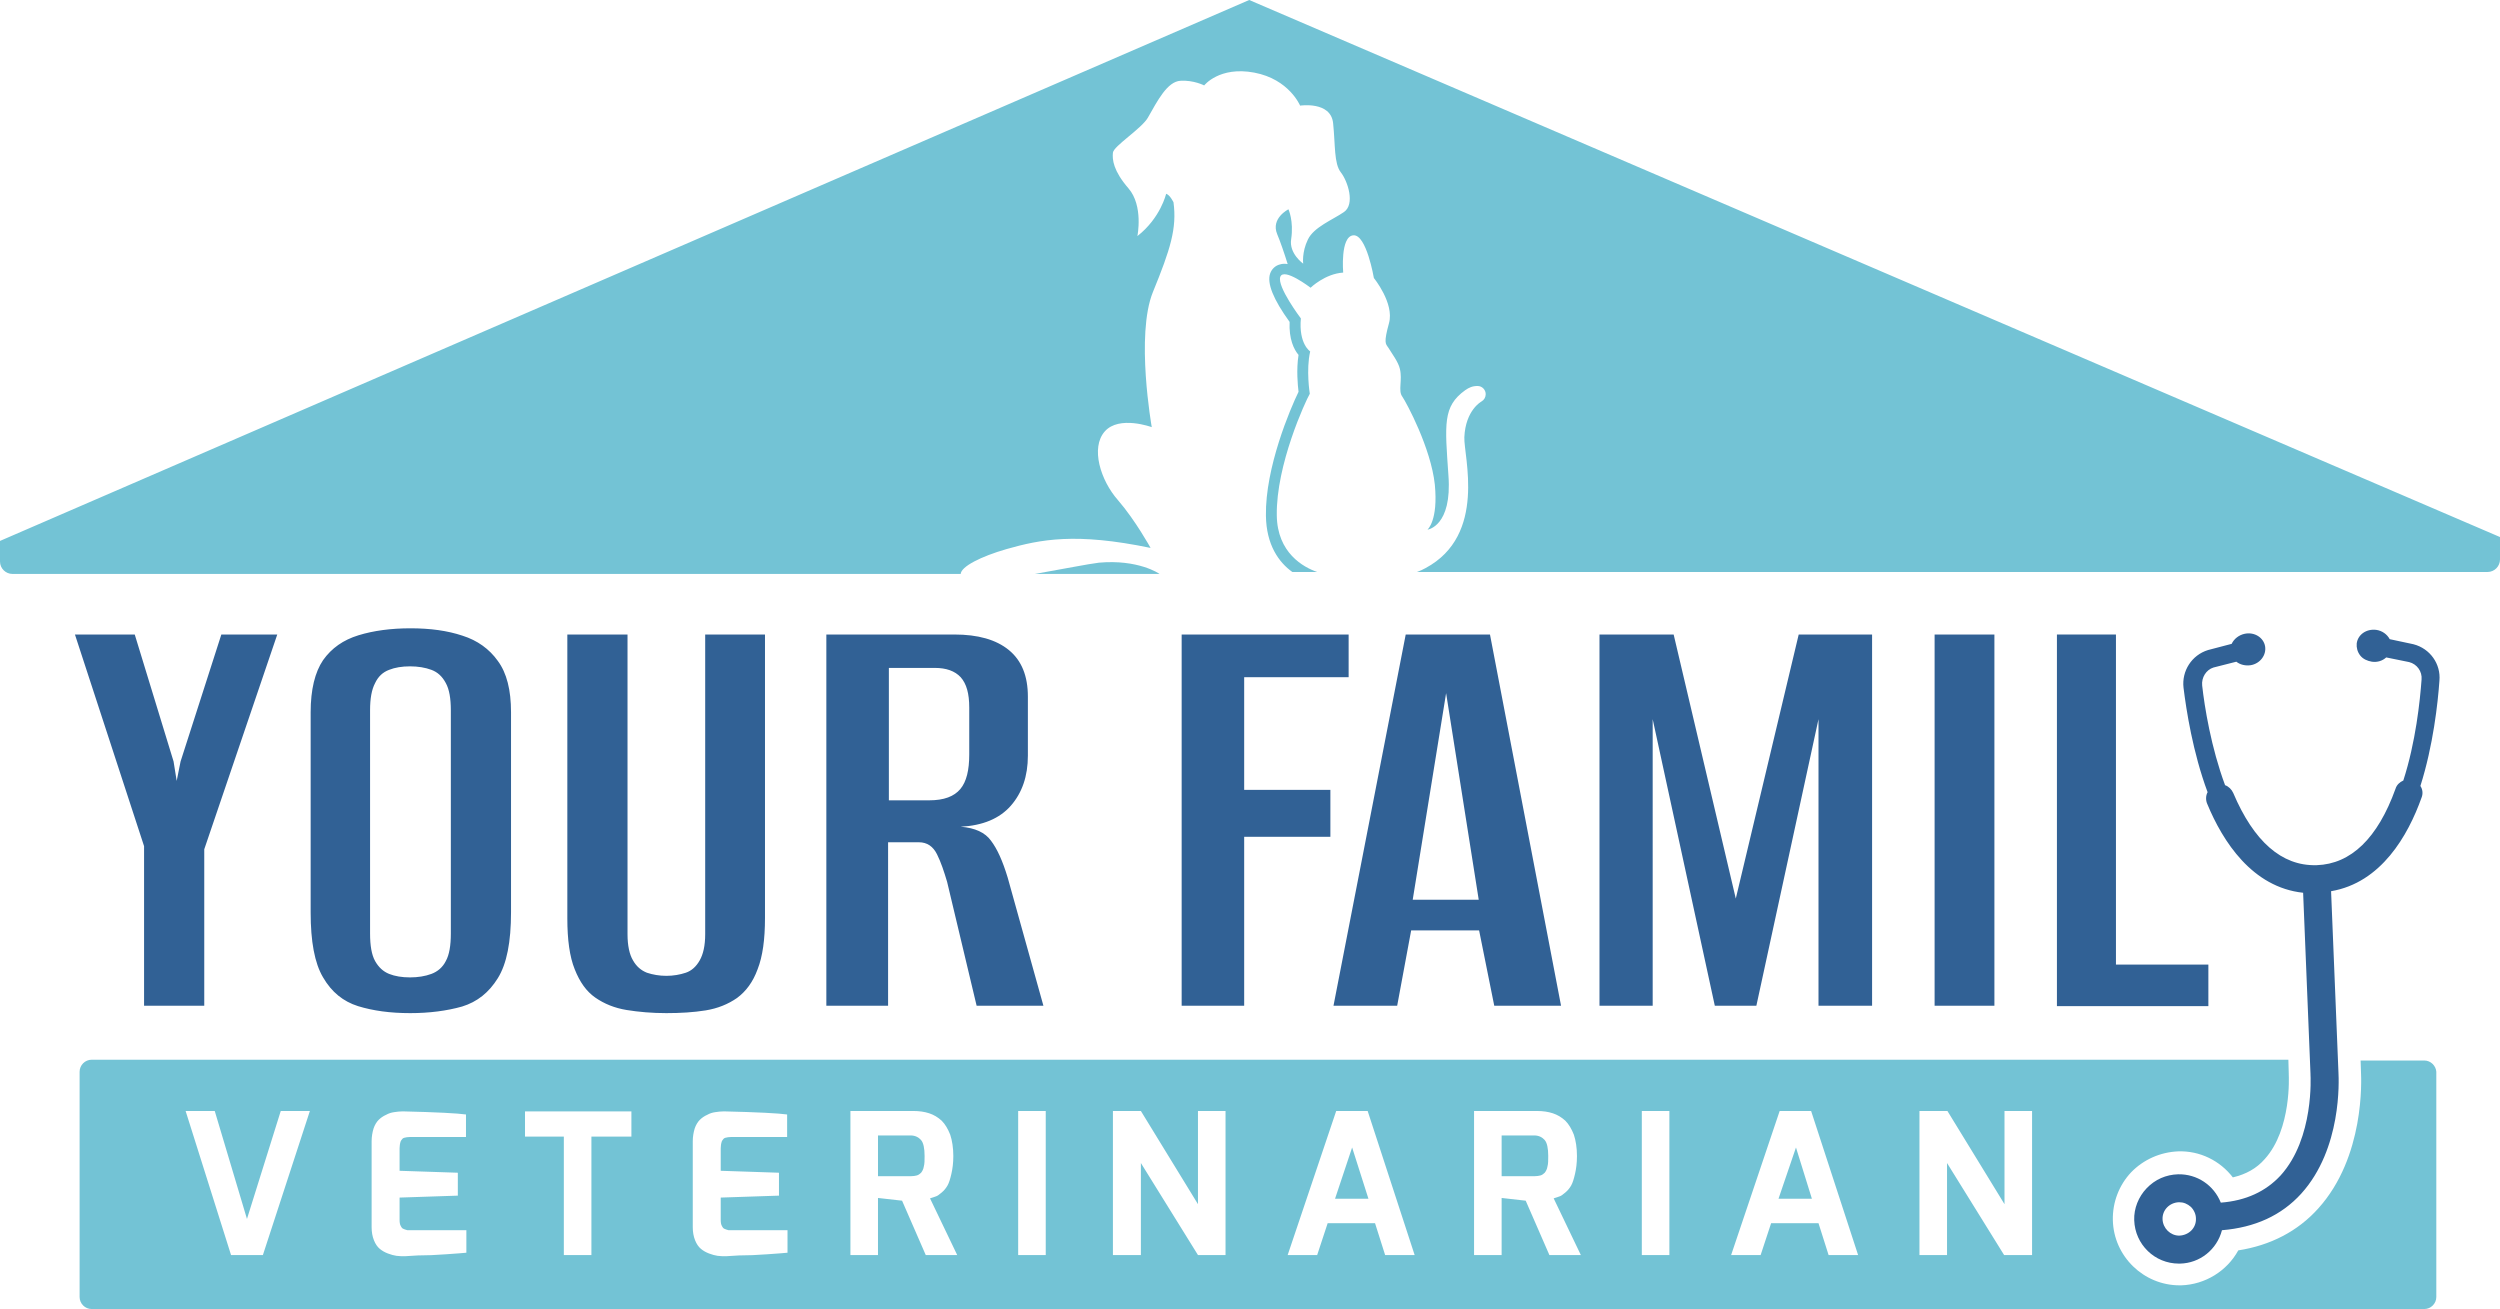
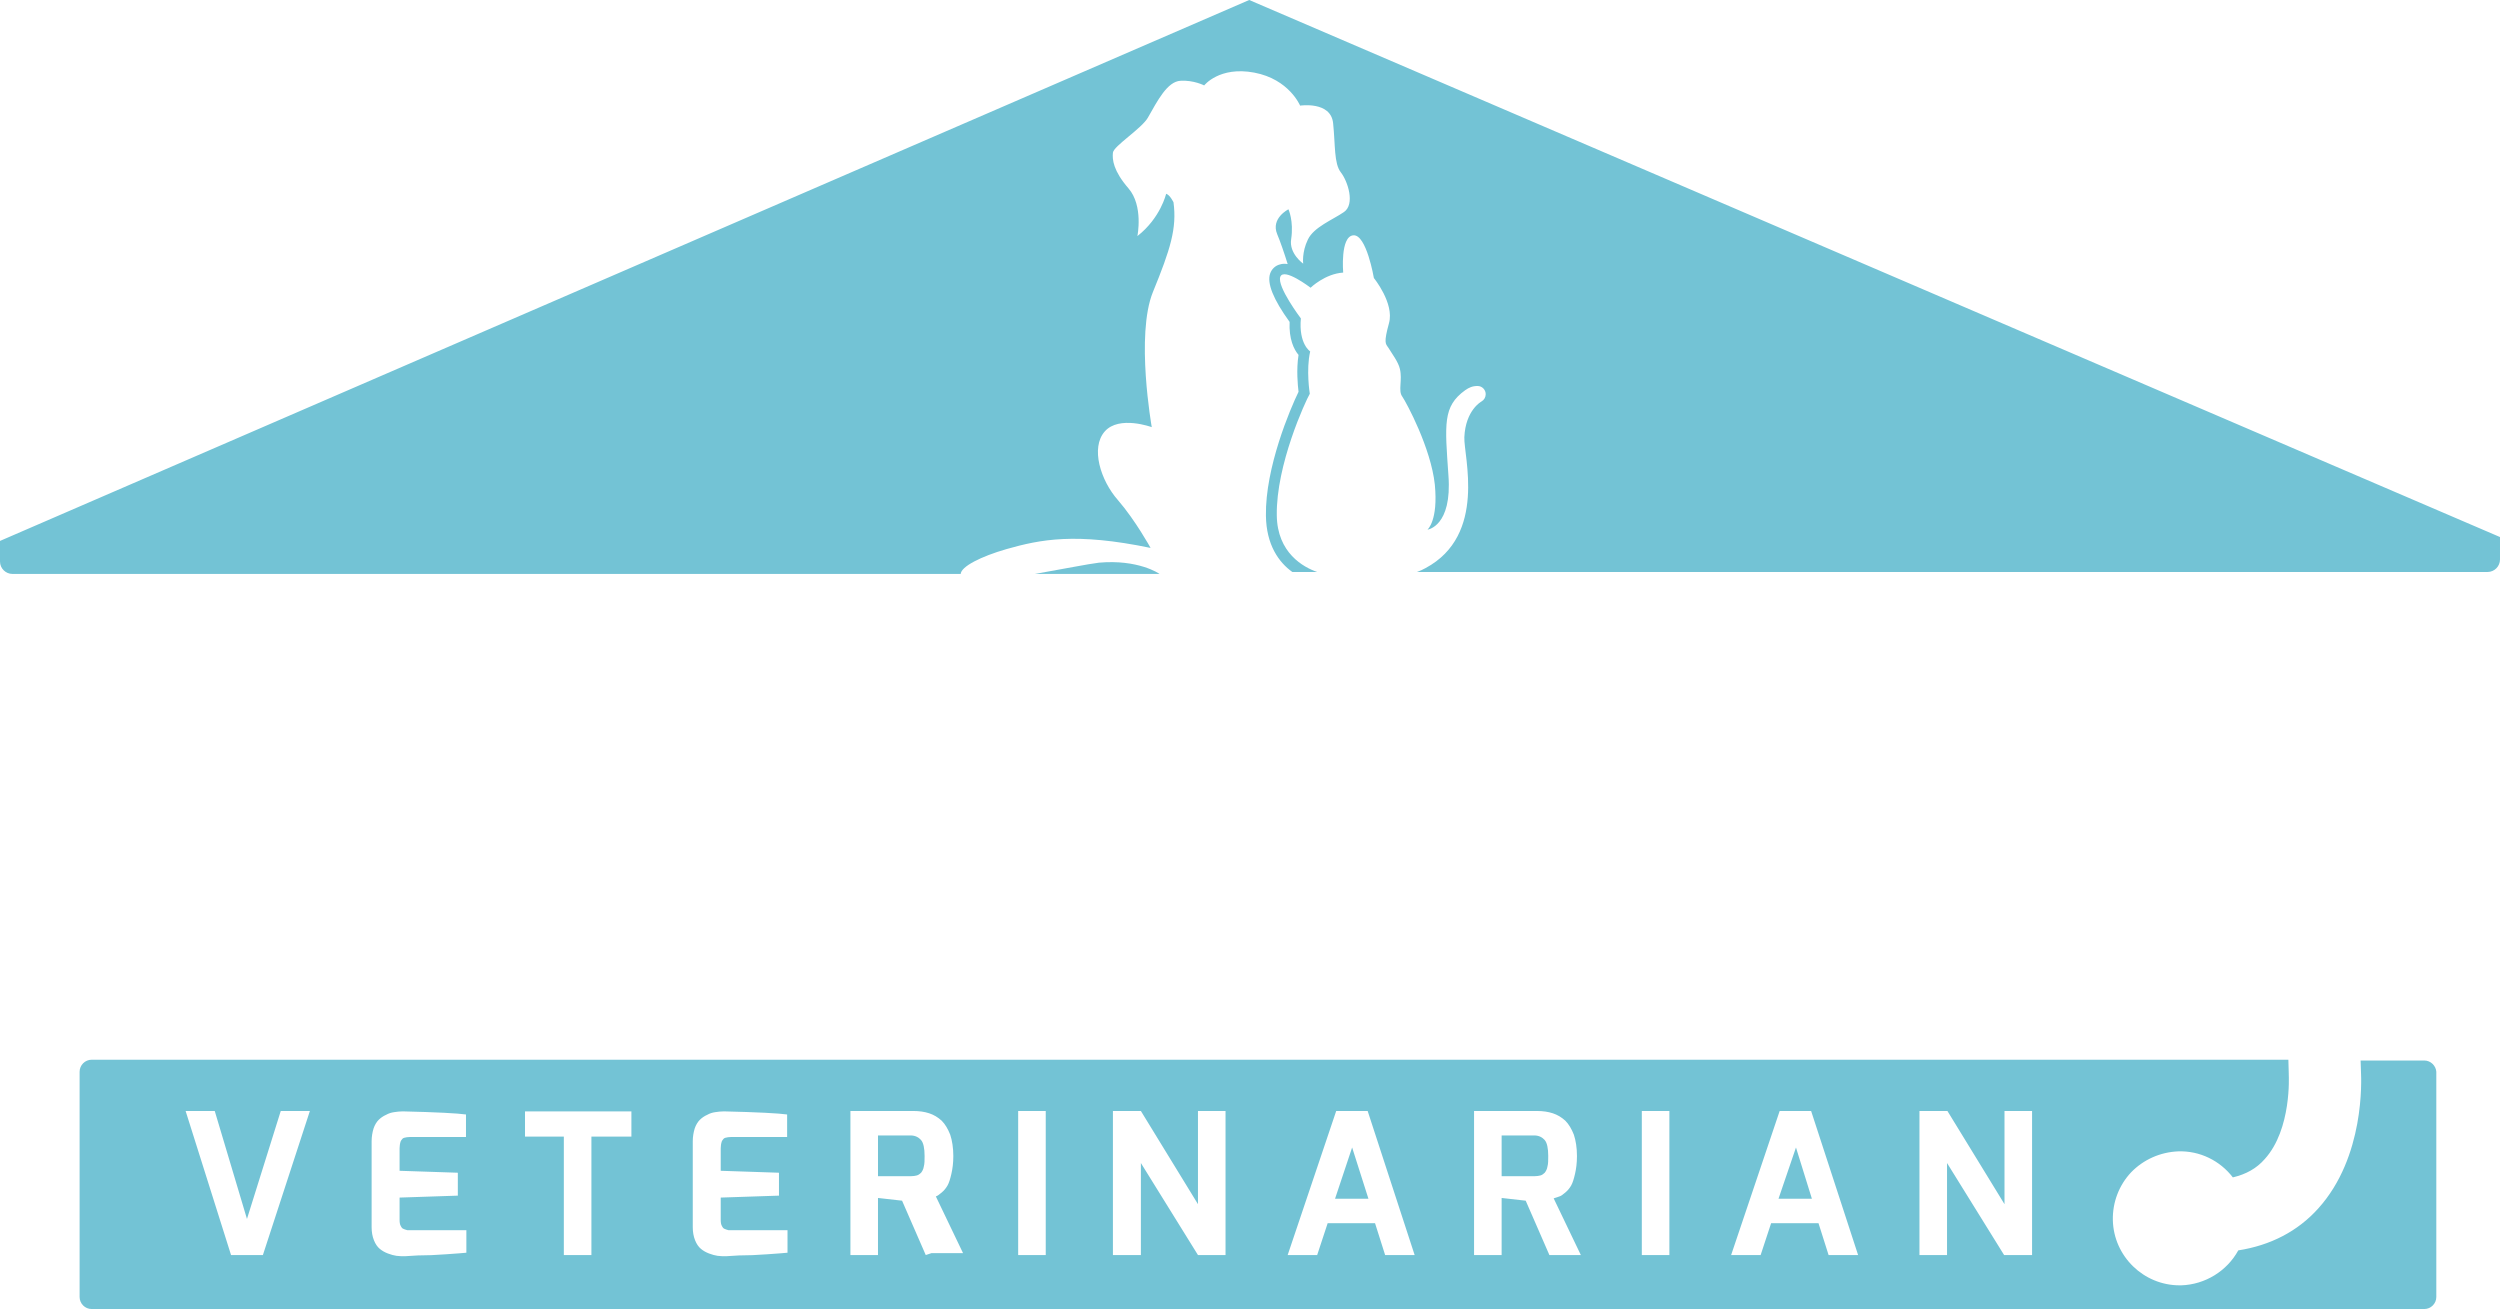
<svg xmlns="http://www.w3.org/2000/svg" xml:space="preserve" id="Layer_1" x="0" y="0" style="enable-background:new 0 0 643.8 337.1" viewBox="0 0 643.8 337.1">
  <style>.st0{fill:#73c3d5}.st1{fill:#316195}</style>
  <path d="M283 144.9c-2.6.3-9.6 1.7-16.5 2.9h32.1c-.1-.1-5.5-3.8-15.6-2.9z" class="st0" />
  <path d="M321.7 0 0 139.3v5.3c0 1.8 1.5 3.2 3.2 3.2h244.2c.1-1.9 5.2-4.5 11.8-6.4 8.8-2.5 17.8-4.3 37.1-.3 0 0-3.9-7.1-8.4-12.3-4.5-5.1-7.1-13.5-3.4-17.7s12.1-1.1 12.1-1.1-4.2-23.7.3-34.8c4.5-11 6.2-16.4 5.3-23.1 0 0-.9-1.9-1.9-2.2 0 0-1.4 6.2-7.4 10.9 0 0 1.6-7.8-2.3-12.3s-4.2-7.4-4-9.2c.2-1.7 7.4-6.2 9-9 2.5-4.4 5-9.3 8.4-9.5s6.1 1.2 6.1 1.2 3.9-5 12.9-3.3 11.8 8.5 11.8 8.5 7.9-1.2 8.5 4.5.2 10.4 2 12.7 3.7 8.2.8 10.2c-2.9 2-7.8 3.9-9.3 7.1-1.6 3.3-1.2 6.2-1.2 6.2s-3.7-2.6-3.1-6.3c.7-4.7-.7-7.7-.7-7.7s-4.6 2.3-2.9 6.4c.8 1.9 1.8 4.8 2.7 7.7-.7-.1-1.4-.1-2 .1-1.2.3-2.1 1.2-2.5 2.3-.9 2.5.8 6.7 5 12.5-.2 4.4 1.1 7.1 2.3 8.5-.6 3.8-.2 7.8 0 9.5-2.1 4.3-8.6 19.5-8.4 31.9.1 7.5 3.3 12 6.8 14.5h6.4c-3.5-1.2-10.3-4.9-10.4-14.6-.2-13 7.4-29.4 8.5-31.3 0 0-1-6.1.1-10.9 0 0-3-1.9-2.4-8.5 0 0-6.2-8.2-5.3-10.7.9-2.5 7.8 2.8 7.8 2.8s3.7-3.6 8.4-3.9c0 0-.8-9.3 2.6-9.6s5.3 11 5.3 11 5.3 6.5 3.9 11.6-.9 5.3-.2 6.3c.9 1.5 2.6 3.7 3 5.5.7 2.9-.5 5.6.6 7.1 1.1 1.6 7.4 13.3 8.4 22.7.9 9.3-1.9 11.6-1.9 11.6s6.4-.8 5.4-14c-.9-13.2-1.5-17.7 4.3-21.9 1-.7 1.9-1.1 3.2-1.1 1.2 0 2.1 1 2.1 2.1 0 .8-.4 1.5-1.1 1.9 0 0-4.1 2.2-4.4 9.2-.2 4.8 5.9 25.2-10 33.7-.7.4-1.4.7-2.2 1h275.7c1.8 0 3.2-1.5 3.2-3.2v-5.8L321.7 0zM395.1 292.4h-8.4v10.5h8.4c.7 0 1.2-.1 1.6-.2.4-.1.8-.4 1.1-.7.3-.4.6-.9.7-1.6.2-.7.2-1.6.2-2.7 0-2-.3-3.4-.9-4.1s-1.5-1.2-2.7-1.2zM458 308.7h8.6l-4.1-13.2zM234.5 292.4h-8.4v10.5h8.4c.7 0 1.2-.1 1.6-.2.4-.1.8-.4 1.1-.7.3-.4.6-.9.7-1.6.2-.7.2-1.6.2-2.7 0-2-.3-3.4-.9-4.1s-1.5-1.2-2.7-1.2zM343.8 308.7h8.6l-4.2-13.2z" class="st0" />
-   <path d="M624.3 273.1h-16.4l.1 2.9c.1 2.1 1 21.9-11 35.2-5.3 5.9-12.3 9.5-20.6 10.8-2.9 5.3-8.5 8.8-14.7 9h-.4c-9.3 0-17-7.5-17.2-16.8-.1-4.6 1.6-9 4.7-12.3 3.2-3.3 7.5-5.2 12.1-5.4 5.6-.2 10.8 2.4 14.1 6.7 3.4-.8 6.1-2.3 8.2-4.7 7-7.7 6.2-21.6 6.2-21.7v-.3l-.1-3.6H23.6c-1.7 0-3.1 1.4-3.1 3.1v58c0 1.7 1.4 3.1 3.1 3.1h600.7c1.7 0 3.1-1.4 3.1-3.1v-58c-.1-1.5-1.4-2.9-3.1-2.9zM67.7 323.2h-8.2l-11.7-37.1h7.5l8.3 27.8 8.7-27.8h7.5l-12.1 37.1zm52.5-30.4h-14.6c-.6 0-1.1.1-1.5.2-.4.1-.6.4-.8.7s-.2.6-.3.9c0 .2-.1.6-.1 1.1v5.8l15 .5v5.9l-15 .5v5.8c0 .6.1 1.2.3 1.5.2.4.4.7.8.8.4.2.7.2.9.3h15.2v5.8c-.8.1-2.6.2-5.2.4s-5.1.3-7.3.3l-3.3.2c-.8 0-1.5 0-2.2-.1-.7-.1-1.4-.3-2.2-.6-.8-.3-1.5-.7-2.1-1.2s-1.1-1.2-1.5-2.2-.6-2.1-.6-3.4v-22.1c0-1.2.2-2.3.5-3.3.3-.9.8-1.7 1.3-2.2s1.2-1 1.9-1.3c.7-.4 1.4-.6 2.1-.7.7-.1 1.4-.2 2.2-.2 8.7.2 14.2.5 16.3.8v5.8h.2zm42.4-.1h-10.3v30.5h-7.1v-30.5h-10v-6.5h27.4v6.5zm40.3.1h-14.6c-.6 0-1.1.1-1.5.2-.4.1-.6.4-.8.7-.2.3-.2.6-.3.9 0 .2-.1.6-.1 1.1v5.8l15 .5v5.9l-15 .5v5.8c0 .6.1 1.2.3 1.5.2.4.4.7.8.8.4.2.7.2.9.3h15.2v5.8c-.8.1-2.6.2-5.2.4s-5.1.3-7.3.3l-3.3.2c-.8 0-1.5 0-2.2-.1-.7-.1-1.4-.3-2.2-.6-.8-.3-1.5-.7-2.1-1.2s-1.1-1.2-1.5-2.2-.6-2.1-.6-3.4v-22.1c0-1.2.2-2.3.5-3.3.3-.9.8-1.7 1.3-2.2s1.2-1 1.9-1.3c.7-.4 1.4-.6 2.1-.7.7-.1 1.4-.2 2.2-.2 8.7.2 14.2.5 16.3.8v5.8h.2zm35.5 30.4-6.1-14-6.2-.7v14.7H219v-37.1h16.2c1.5 0 2.9.2 4.1.6 1.2.4 2.2 1 3.2 1.9.9.9 1.6 2.1 2.2 3.6.5 1.5.8 3.4.8 5.5 0 1.8-.2 3.3-.5 4.6s-.6 2.3-1 3-.9 1.3-1.5 1.8-1.1.9-1.5 1c-.3.1-.8.3-1.5.5l7 14.6h-8.1zm30.9 0h-7.1v-37.1h7.1v37.1zm46.3 0h-7.1l-14.7-23.7v23.7h-7.2v-37.1h7.2l14.7 24v-24h7.1v37.1zm41.1 0-2.6-8.2h-12.2l-2.7 8.2h-7.6l12.5-37.1h8.1l12.1 37.1h-7.6zm42.3 0-6.1-14-6.2-.7v14.7h-7.1v-37.1h16.2c1.5 0 2.9.2 4.1.6 1.2.4 2.2 1 3.2 1.9.9.9 1.6 2.1 2.2 3.6.5 1.5.8 3.4.8 5.5 0 1.8-.2 3.3-.5 4.6s-.6 2.3-1 3-.9 1.3-1.5 1.8-1.1.9-1.5 1c-.3.1-.8.3-1.5.5l7 14.6H399zm30.9 0h-7.1v-37.1h7.1v37.1zm41 0-2.6-8.2h-12.2l-2.7 8.2h-7.6l12.5-37.1h8.1l12.1 37.1h-7.6zm52.3 0h-7.1l-14.7-23.7v23.7h-7.1v-37.1h7.2l14.7 24v-24h7.1v37.1h-.1z" class="st0" />
-   <path d="m621.5 165.9-6.1-1.3c-.7-1.3-2-2.2-3.5-2.4-2.5-.3-4.7 1.2-5 3.5-.1 1.1.2 2.2.9 3.1s1.8 1.4 3 1.6c1.4.2 2.7-.2 3.7-1.1l5.9 1.2c2 .5 3.4 2.4 3.2 4.5-.4 5.5-1.5 16.1-4.7 26-.9.4-1.7 1.1-2 2.1-4.6 12.8-11.5 19.4-20.3 19.7h-.2c-8.8.2-16-6.1-21.3-18.6-.4-.9-1.2-1.7-2.1-2-3.6-9.7-5.3-20.2-5.9-25.7-.2-2 1-4 2.9-4.6l5.9-1.5c1 .8 2.4 1.1 3.7.9 2.4-.4 4.1-2.6 3.7-4.9-.4-2.2-2.7-3.7-5.2-3.2-1.5.3-2.8 1.3-3.4 2.6l-6.1 1.6c-4.2 1.3-6.8 5.4-6.3 9.7.7 5.7 2.4 16.7 6.2 26.9-.5.9-.5 2.1-.1 3 4 9.7 11.6 21.5 24.7 22.9l1.9 46.7v.2c0 .2 1 16.3-7.7 25.9-3.8 4.1-8.9 6.5-15.4 7-1.8-4.5-6.1-7.4-11-7.3-3.1.1-5.9 1.3-8.1 3.6-2.1 2.2-3.3 5.2-3.2 8.2.2 6.3 5.3 11.2 11.5 11.2h.3c5.1-.1 9.5-3.6 10.8-8.6 8.5-.7 15.3-3.8 20.4-9.4 10.5-11.6 9.7-29.2 9.6-31.2l-1.9-46.7c12.9-2.2 19.8-14.3 23.3-24.1.4-1 .3-2.1-.3-3 3.3-10.4 4.5-21.4 4.9-27.1.4-4.3-2.4-8.3-6.7-9.4zm-60.3 152.3c-2.3 0-4.2-1.9-4.3-4.2-.1-2.4 1.8-4.3 4.2-4.4h.1c1.1 0 2.1.4 3 1.2.8.8 1.3 1.9 1.3 3 .1 2.4-1.8 4.3-4.3 4.4.1 0 0 0 0 0zM37.1 259v-41.1l-17.8-54.5h15.4l10 32.7.8 5 1-5L57 163.4h14.4l-18.8 55.3V259H37.1zM105.6 260.9c-5.1 0-9.5-.6-13.4-1.8-3.8-1.2-6.8-3.6-9-7.4C81 248 80 242.4 80 235v-51.6c0-5.8 1.1-10.3 3.2-13.4 2.2-3.1 5.2-5.2 9.1-6.4 3.9-1.2 8.4-1.8 13.4-1.8 5.1 0 9.5.6 13.4 1.9 3.8 1.2 6.9 3.4 9.1 6.5 2.3 3.1 3.4 7.5 3.4 13.2v51.5c0 7.7-1.1 13.3-3.4 17-2.3 3.7-5.3 6.1-9.2 7.3-3.9 1.1-8.4 1.7-13.4 1.7zm0-9.2c2 0 3.9-.3 5.5-.9s2.9-1.7 3.7-3.3c.9-1.6 1.3-4 1.3-7.1v-57.5c0-3-.4-5.4-1.3-7-.9-1.7-2.1-2.8-3.7-3.4-1.6-.6-3.5-.9-5.5-.9-2.1 0-3.9.3-5.4.9-1.6.6-2.8 1.7-3.6 3.4-.9 1.7-1.3 4-1.3 7v57.5c0 3.1.4 5.5 1.3 7.1.9 1.6 2.1 2.7 3.6 3.3 1.5.6 3.3.9 5.4.9zM171.6 260.9c-3.7 0-7.1-.3-10.2-.8s-5.8-1.6-8.1-3.2-4-4-5.3-7.3c-1.3-3.2-1.9-7.6-1.9-13.1v-73.1h15.5v77.2c0 2.9.5 5.2 1.4 6.7.9 1.6 2.1 2.6 3.6 3.2 1.5.5 3.2.8 5 .8 1.8 0 3.5-.3 5-.8s2.7-1.6 3.6-3.2c.9-1.6 1.4-3.8 1.4-6.7v-77.2H197v73c0 5.5-.6 9.9-1.9 13.2-1.2 3.3-3 5.7-5.3 7.4-2.3 1.6-5 2.7-8.1 3.2s-6.5.7-10.1.7zM212.8 259v-95.6h33c6 0 10.7 1.3 14 4s4.9 6.7 4.9 12v15.2c0 5.3-1.5 9.6-4.4 12.9s-7.2 5.1-12.9 5.4c3.7.3 6.3 1.5 7.8 3.6 1.6 2.1 3 5.2 4.3 9.5l9.2 33h-17.2l-7.6-31.9c-.8-2.7-1.6-5.1-2.6-7.1s-2.5-3.1-4.7-3.1h-7.9V259h-15.9zm16.1-52.9h10.4c3.8 0 6.4-1 8-2.9s2.3-4.9 2.3-8.9v-12.1c0-3.6-.7-6.1-2.2-7.8-1.5-1.6-3.7-2.4-6.7-2.4h-11.8v34.1zM304.3 259v-95.6h43v11h-26.9v29h22.2v12.1h-22.2V259h-16.1zM343.4 259l18.6-95.6h21.7L402 259h-17.2l-3.9-19.4h-17.5l-3.6 19.4h-16.4zm20.4-27.3h17l-8.4-53.2-8.6 53.2zM411.9 259v-95.6H431l16 68 16.2-68h18.9V259h-13.8v-73.8l-16 73.8h-10.7l-16-73.8V259h-13.7zM498.2 259v-95.6h15.4V259h-15.4z" class="st1" />
-   <path d="M529.7 259v-95.6h15.2v85h23.8v10.7h-39v-.1z" class="st1" />
+   <path d="M624.3 273.1h-16.4l.1 2.9c.1 2.1 1 21.9-11 35.2-5.3 5.9-12.3 9.5-20.6 10.8-2.9 5.3-8.5 8.8-14.7 9h-.4c-9.3 0-17-7.5-17.2-16.8-.1-4.6 1.6-9 4.7-12.3 3.2-3.3 7.5-5.2 12.1-5.4 5.6-.2 10.8 2.4 14.1 6.7 3.4-.8 6.1-2.3 8.2-4.7 7-7.7 6.2-21.6 6.2-21.7v-.3l-.1-3.6H23.6c-1.7 0-3.1 1.4-3.1 3.1v58c0 1.7 1.4 3.1 3.1 3.1h600.7c1.7 0 3.1-1.4 3.1-3.1v-58c-.1-1.5-1.4-2.9-3.1-2.9zM67.7 323.2h-8.2l-11.7-37.1h7.5l8.3 27.8 8.7-27.8h7.5l-12.1 37.1zm52.5-30.4h-14.6c-.6 0-1.1.1-1.5.2-.4.1-.6.4-.8.7s-.2.6-.3.9c0 .2-.1.6-.1 1.1v5.8l15 .5v5.9l-15 .5v5.8c0 .6.1 1.2.3 1.5.2.4.4.7.8.8.4.2.7.2.9.3h15.2v5.8c-.8.1-2.6.2-5.2.4s-5.1.3-7.3.3l-3.3.2c-.8 0-1.5 0-2.2-.1-.7-.1-1.4-.3-2.2-.6-.8-.3-1.5-.7-2.1-1.2s-1.1-1.2-1.5-2.2-.6-2.1-.6-3.4v-22.1c0-1.2.2-2.3.5-3.3.3-.9.8-1.7 1.3-2.2s1.2-1 1.9-1.3c.7-.4 1.4-.6 2.1-.7.7-.1 1.4-.2 2.2-.2 8.7.2 14.2.5 16.3.8v5.8h.2zm42.4-.1h-10.3v30.5h-7.1v-30.5h-10v-6.5h27.4v6.5zm40.3.1h-14.6c-.6 0-1.1.1-1.5.2-.4.1-.6.4-.8.7-.2.3-.2.6-.3.9 0 .2-.1.6-.1 1.1v5.8l15 .5v5.9l-15 .5v5.8c0 .6.1 1.2.3 1.5.2.4.4.7.8.8.4.2.7.2.9.3h15.2v5.8c-.8.1-2.6.2-5.2.4s-5.1.3-7.3.3l-3.3.2c-.8 0-1.5 0-2.2-.1-.7-.1-1.4-.3-2.2-.6-.8-.3-1.5-.7-2.1-1.2s-1.1-1.2-1.5-2.2-.6-2.1-.6-3.4v-22.1c0-1.2.2-2.3.5-3.3.3-.9.8-1.7 1.3-2.2s1.2-1 1.9-1.3c.7-.4 1.4-.6 2.1-.7.7-.1 1.4-.2 2.2-.2 8.7.2 14.2.5 16.3.8v5.8h.2zm35.5 30.4-6.1-14-6.2-.7v14.7H219v-37.1h16.2c1.5 0 2.9.2 4.1.6 1.2.4 2.2 1 3.2 1.9.9.9 1.6 2.1 2.2 3.6.5 1.5.8 3.4.8 5.5 0 1.8-.2 3.3-.5 4.6s-.6 2.3-1 3-.9 1.3-1.5 1.8-1.1.9-1.5 1l7 14.6h-8.1zm30.9 0h-7.1v-37.1h7.1v37.1zm46.3 0h-7.1l-14.7-23.7v23.7h-7.2v-37.1h7.2l14.7 24v-24h7.1v37.1zm41.1 0-2.6-8.2h-12.2l-2.7 8.2h-7.6l12.5-37.1h8.1l12.1 37.1h-7.6zm42.3 0-6.1-14-6.2-.7v14.7h-7.1v-37.1h16.2c1.5 0 2.9.2 4.1.6 1.2.4 2.2 1 3.2 1.9.9.9 1.6 2.1 2.2 3.6.5 1.5.8 3.4.8 5.5 0 1.8-.2 3.3-.5 4.6s-.6 2.3-1 3-.9 1.3-1.5 1.8-1.1.9-1.5 1c-.3.1-.8.3-1.5.5l7 14.6H399zm30.9 0h-7.1v-37.1h7.1v37.1zm41 0-2.6-8.2h-12.2l-2.7 8.2h-7.6l12.5-37.1h8.1l12.1 37.1h-7.6zm52.3 0h-7.1l-14.7-23.7v23.7h-7.1v-37.1h7.2l14.7 24v-24h7.1v37.1h-.1z" class="st0" />
</svg>